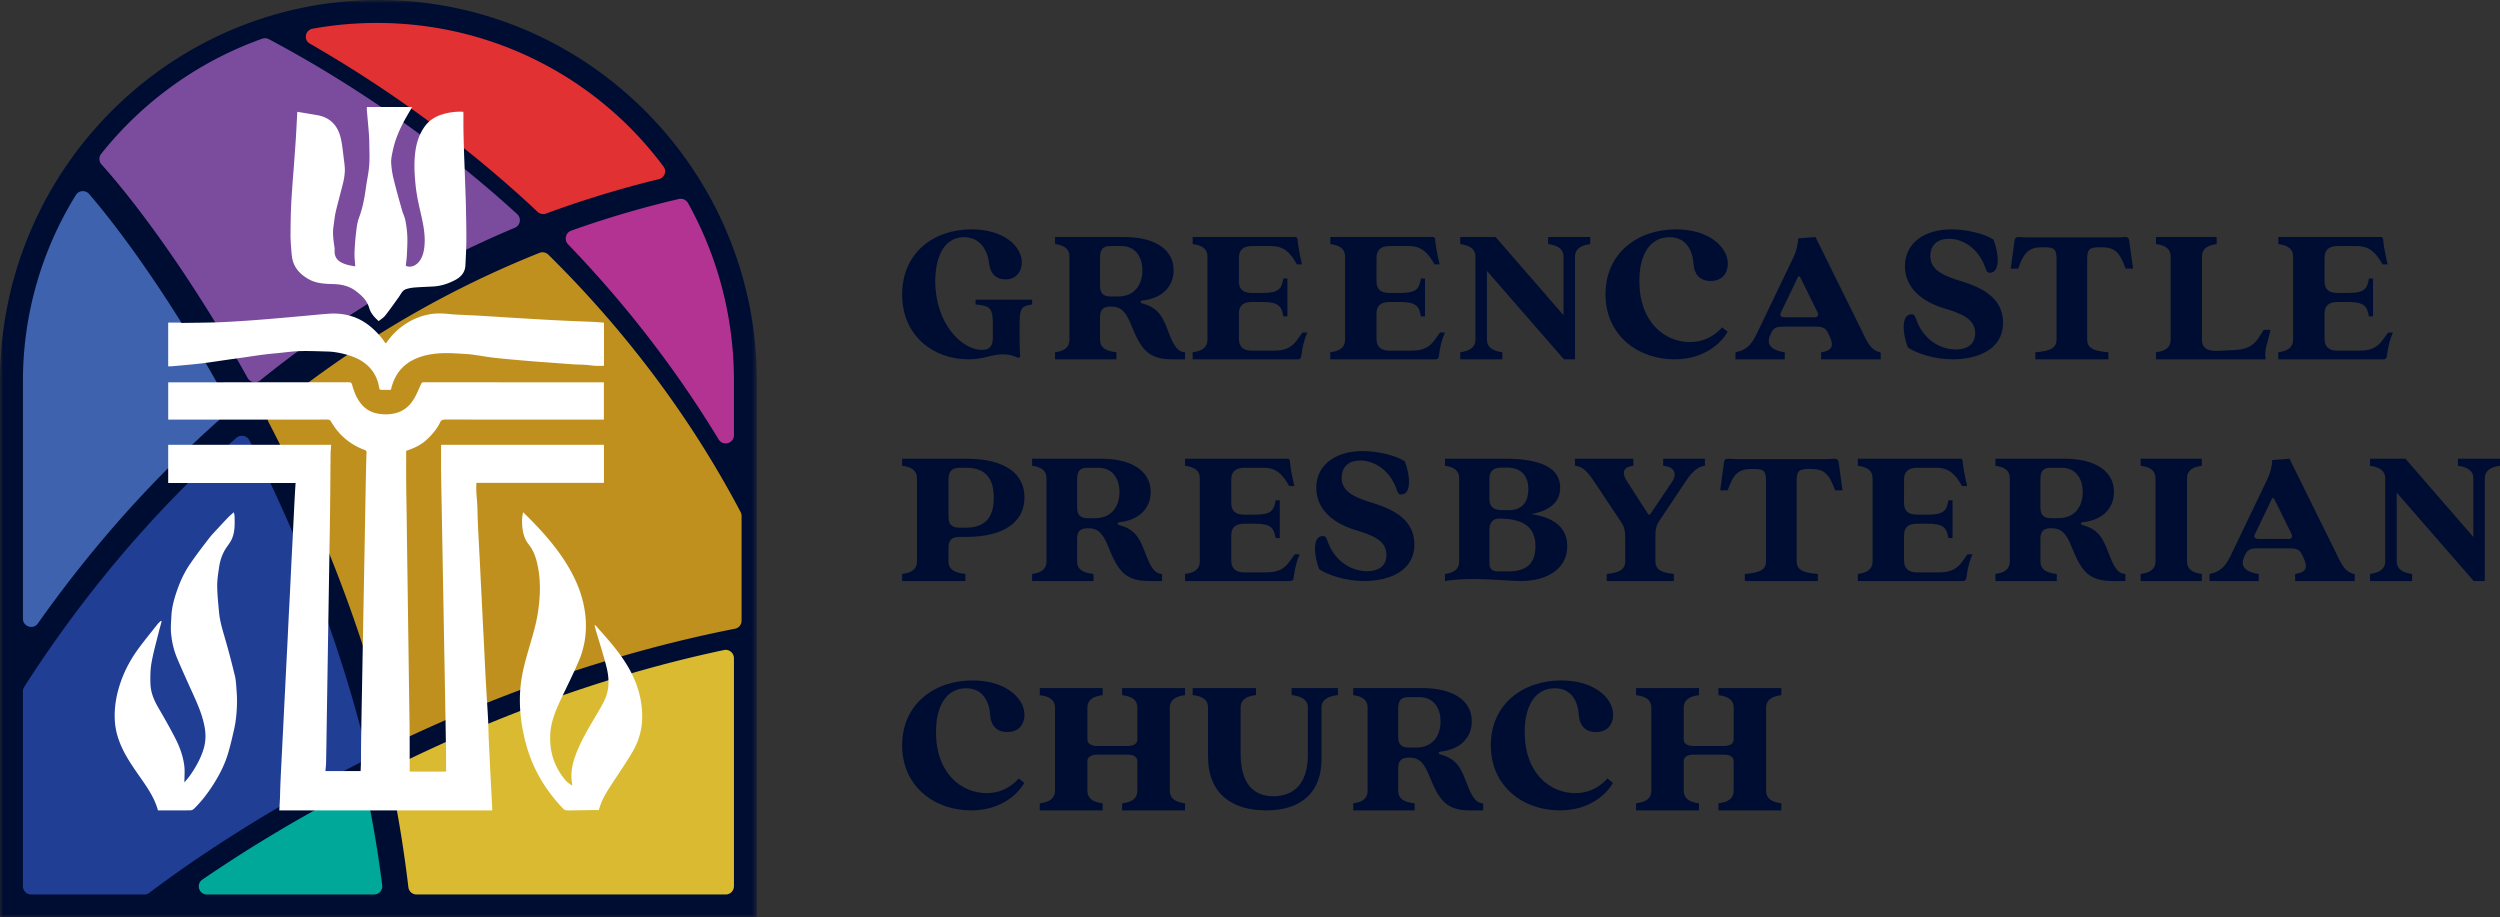
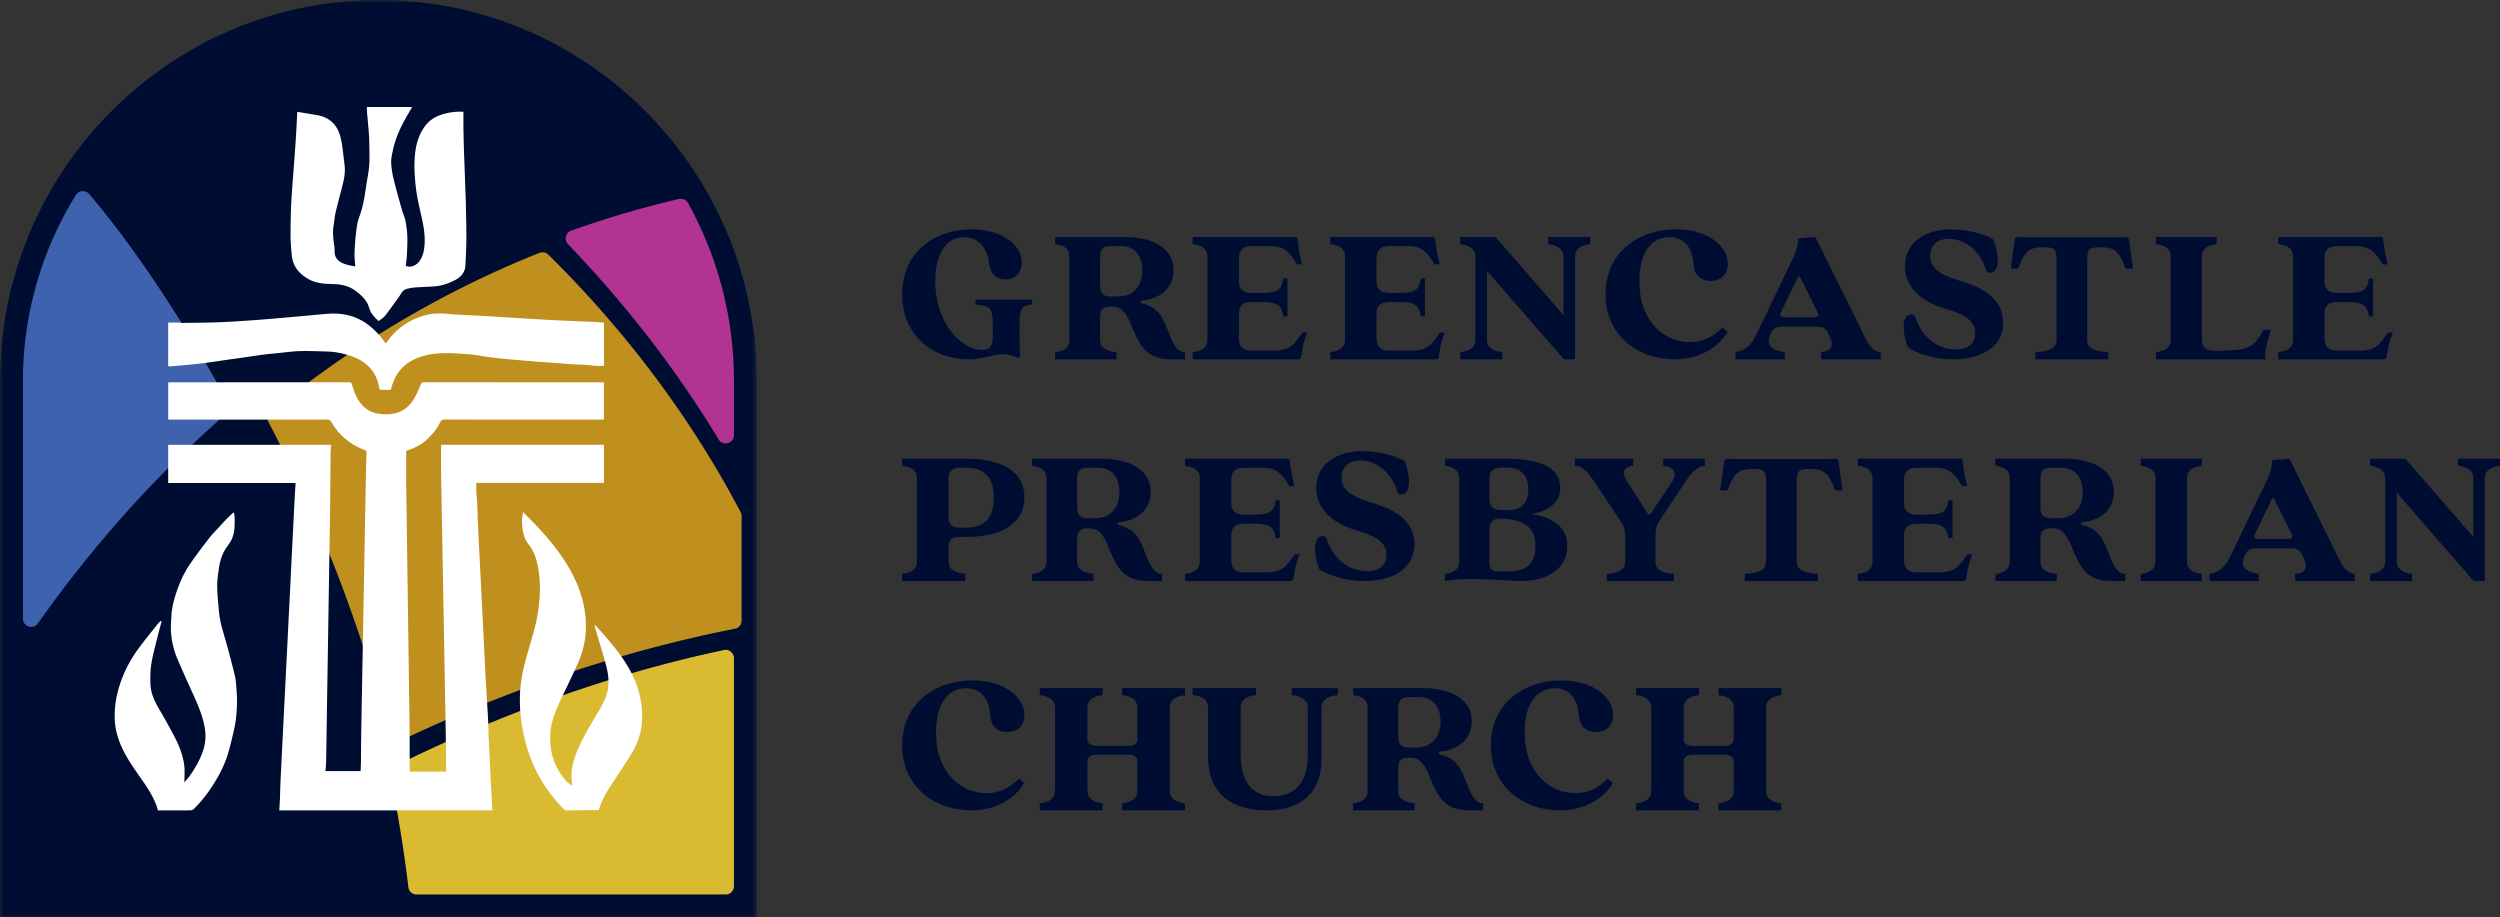
<svg xmlns="http://www.w3.org/2000/svg" xmlns:xlink="http://www.w3.org/1999/xlink" width="400.575" height="147" viewBox="0 0 400.575 147">
  <rect x="0" y="0" width="400.575" height="147" fill="#333333" stroke="none" />
  <defs>
    <path id="klwr4qss1a" d="M0 0h121.275v147H0z" />
  </defs>
  <g fill="none" fill-rule="evenodd">
    <mask id="4ywvwnzi9b" fill="#fff">
      <use xlink:href="#klwr4qss1a" />
    </mask>
    <path d="M60.637 0C27.201 0 0 27.367 0 61.005V147H121.275V61.005C121.275 27.367 94.073 0 60.637 0" fill="#000D33" mask="url(#4ywvwnzi9b)" />
    <path d="M36.594 64.642C28.17 49.092 19.687 37.377 14.28 31.084c-.575-.67-1.65-.596-2.113.153a56.533 56.533 0 0 0-8.492 29.866v38.03c0 1.28 1.657 1.807 2.397.76a196.74 196.74 0 0 1 14.211-17.85 183.748 183.748 0 0 1 16.013-15.787 1.316 1.316 0 0 0 .298-1.614" fill="#3E62AD" />
-     <path d="M87.486 34.22a164.654 164.654 0 0 1 18.08-5.512c.896-.219 1.31-1.26.764-1.996C95.976 12.747 79.251 3.675 60.376 3.675c-3.513 0-6.949.32-10.284.923-1.202.218-1.501 1.783-.445 2.39 8.982 5.158 20.452 12.702 32.093 22.951a181.009 181.009 0 0 1 4.394 4.003c.361.34.884.45 1.352.277" fill="#E13133" />
-     <path d="M58.763 120.517c-4.57-18.696-11.522-35.698-18.813-49.973-.394-.771-1.428-.958-2.08-.384a180.75 180.75 0 0 0-14.525 14.363C15.23 93.508 8.795 102.384 3.88 110.06a1.304 1.304 0 0 0-.205.705v31.243c0 .728.596 1.317 1.331 1.317H23.12c.292 0 .569-.091.8-.266 7.31-5.524 17.59-12.295 29.767-18.779 1.406-.75 2.87-1.508 4.38-2.273.548-.279.841-.897.696-1.49" fill="#213E95" />
-     <path d="M82.484 36.496c.89-.374 1.1-1.528.39-2.178-.696-.639-1.39-1.263-2.077-1.872C66.51 19.8 52.497 11.277 43.081 6.28A1.344 1.344 0 0 0 42 6.204a57.792 57.792 0 0 0-25.794 18.455c-.395.498-.37 1.21.055 1.684 5.834 6.48 14.807 18.695 23.418 34.22.4.72 1.35.912 1.994.393 11.226-9.054 24.777-17.724 40.811-24.46" fill="#7B4C9D" />
    <path d="M108.765 31.885a160.596 160.596 0 0 0-17.236 5.07c-.915.326-1.174 1.5-.498 2.202 8.233 8.543 16.642 18.926 24.11 31.246.7 1.156 2.459.663 2.459-.69v-8.707c0-10.344-2.68-20.05-7.361-28.472a1.341 1.341 0 0 0-1.474-.649" fill="#B33392" />
-     <path d="M33.16 143.325h26.782a1.31 1.31 0 0 0 1.297-1.471 190.028 190.028 0 0 0-2.433-14.64 1.312 1.312 0 0 0-1.886-.892c-9.62 4.997-17.901 10.097-24.501 14.623-1.058.725-.542 2.38.74 2.38" fill="#00A89A" />
    <path d="M43.022 67.617c6.9 13.235 14.312 30.426 19.26 50.214a1.31 1.31 0 0 0 1.834.865c14.551-6.91 32.9-13.87 53.65-17.956a1.3 1.3 0 0 0 1.059-1.27V82.67c0-.213-.052-.424-.152-.613C109.688 65 98.53 51.324 87.859 40.803a1.336 1.336 0 0 0-1.431-.282c-17.133 6.84-31.429 15.982-43.077 25.502a1.282 1.282 0 0 0-.329 1.594" fill="#BF901E" />
    <path d="M66.732 143.325h49.552c.727 0 1.316-.6 1.316-1.342v-36.51c0-.85-.77-1.492-1.588-1.32-19.654 4.158-37.632 11.12-52.803 18.626-.545.269-.831.877-.704 1.481a204.166 204.166 0 0 1 2.927 17.884 1.32 1.32 0 0 0 1.3 1.181" fill="#D9BA30" />
    <path d="M25.31 129.847c-.593-2.174-1.895-3.932-3.14-5.721-1.025-1.476-2.04-2.96-2.761-4.621-.556-1.278-.922-2.598-1.008-4.009-.13-2.152.245-4.212.943-6.226.68-1.962 1.669-3.762 2.894-5.418.977-1.32 2.017-2.592 3.036-3.879.146-.183.333-.332.502-.497l.124.089c-.157.578-.325 1.155-.468 1.737-.4 1.63-.869 3.247-1.156 4.898-.196 1.125-.214 2.301-.166 3.449.055 1.352.583 2.578 1.262 3.747.942 1.62 1.871 3.25 2.726 4.917.7 1.369 1.233 2.826 1.426 4.365.11.864.02 1.755.02 2.689.31-.38.634-.73.905-1.118.916-1.304 1.691-2.686 2.167-4.226.386-1.251.383-2.51.124-3.78-.356-1.75-1.052-3.372-1.785-4.983-.873-1.92-1.745-3.84-2.569-5.78-.543-1.28-.851-2.644-.975-4.026-.084-.922.01-1.864.056-2.795.069-1.398.442-2.733.898-4.044.517-1.486 1.174-2.916 2.059-4.209.968-1.416 2.01-2.782 3.058-4.14.49-.637 1.066-1.21 1.61-1.804.485-.53.973-1.056 1.474-1.57.27-.277.57-.525.89-.817.049.208.12.374.124.544.036 1.321.098 2.656-.5 3.882-.258.53-.658.986-.968 1.492-.546.894-.86 1.881-1.01 2.911-.145.99-.31 1.991-.3 2.985.014 1.394.169 2.788.292 4.178.14 1.584.637 3.082 1.069 4.6.534 1.875 1.03 3.762 1.482 5.659.171.715.193 1.47.252 2.21.05.639.085 1.283.077 1.924-.017 1.475-.135 2.944-.46 4.385-.305 1.346-.612 2.697-1.016 4.016-.522 1.703-1.332 3.279-2.283 4.782-.913 1.442-1.94 2.786-3.16 3.973a.848.848 0 0 1-.531.22c-.923.022-1.846.011-2.77.011H25.31M83.818 82.075c.298.292.56.542.815.799 2.248 2.251 4.363 4.618 6.065 7.334 1.54 2.456 2.662 5.08 3.045 7.99.35 2.65.05 5.237-.99 7.688-.872 2.06-1.889 4.057-2.84 6.083-.803 1.709-1.563 3.45-1.718 5.354-.24 2.949.567 5.593 2.53 7.823.242.274.579.462.872.69l.098-.079c-.032-.242-.07-.483-.096-.726-.147-1.372.136-2.68.598-3.956.85-2.345 2.147-4.453 3.397-6.588.523-.894 1.086-1.785 1.458-2.745.615-1.586.536-3.26.126-4.88-.499-1.964-1.125-3.895-1.695-5.842-.076-.261-.141-.527-.224-.837.1.024.16.02.185.047 1.995 2.249 4.03 4.466 5.489 7.143 1.244 2.285 1.945 4.725 1.967 7.338a11.033 11.033 0 0 1-1.542 5.744c-1.053 1.79-2.236 3.5-3.373 5.238-.845 1.293-1.65 2.603-2.026 4.107-.401 0-.79-.004-1.18.001-1.302.018-2.604.049-3.908.049-.195 0-.445-.086-.58-.225-2.92-3.019-5.006-6.534-6.072-10.643-.758-2.923-1.104-5.89-.821-8.91.205-2.208.817-4.322 1.429-6.441.493-1.706 1.024-3.419 1.31-5.167.467-2.864.585-5.757-.168-8.612-.255-.966-.651-1.869-1.277-2.649-.6-.747-.853-1.625-.974-2.551-.11-.838-.107-1.676.1-2.577" fill="#FFF" />
    <path d="M65.64 123.634h5.833v-.427c0-.745.007-1.49-.001-2.236-.023-1.78-.052-3.56-.08-5.34-.024-1.42-.053-2.84-.078-4.26l-.081-4.621c-.025-1.408-.054-2.815-.078-4.222-.028-1.553-.053-3.107-.081-4.661-.025-1.394-.054-2.787-.08-4.18-.027-1.554-.052-3.106-.08-4.66l-.08-4.34-.078-4.502c-.028-1.514-.065-3.027-.078-4.54-.013-1.446-.003-2.892-.003-4.37h26.1v6.094H76.32c0 .504-.019.978.004 1.45.035.684.116 1.366.148 2.05.042.873.05 1.749.086 2.623.045 1.097.103 2.192.159 3.288.05 1.016.108 2.032.159 3.048.055 1.082.106 2.165.16 3.249l.159 3.13c.054 1.095.105 2.191.16 3.288.05 1.003.108 2.006.157 3.01.083 1.664.16 3.33.243 4.993.047.95.1 1.9.156 2.85.076 1.292.16 2.583.237 3.875.031.527.06 1.056.08 1.584.031.875.044 1.75.083 2.623.073 1.65.157 3.301.238 4.952.051 1.016.106 2.032.16 3.048.051 1.003.106 2.006.157 3.009.007.13.001.26.001.411H44.755l.086-1.624c.005-.08.014-.16.016-.239.028-.874.044-1.748.083-2.623.072-1.625.157-3.25.238-4.875.052-1.043.107-2.086.159-3.13l.161-3.25c.051-1.042.106-2.086.158-3.128l.24-4.795c.051-1.016.107-2.033.158-3.049.08-1.65.159-3.302.24-4.951.05-.99.108-1.98.156-2.97.083-1.677.16-3.354.242-5.032.05-1.016.107-2.032.158-3.048.082-1.61.16-3.222.24-4.834.052-1.03.104-2.06.16-3.09.032-.59.073-1.182.114-1.825H26.95v-6.12h26.112l-.06.862c-.01.105-.03.21-.03.314-.028 3.113-.05 6.224-.083 9.335-.018 1.713-.051 3.427-.079 5.14-.025 1.674-.052 3.347-.079 5.02l-.08 5.02c-.026 1.7-.052 3.4-.08 5.1-.025 1.686-.053 3.373-.08 5.06l-.08 5.018-.078 5.06c-.026 1.66-.047 3.32-.083 4.98-.01.446-.067.89-.104 1.37h5.637c.021-.556.052-1.106.061-1.656.011-.652-.004-1.305.005-1.958.022-1.753.049-3.505.079-5.259.023-1.42.053-2.84.078-4.26l.08-4.422.08-4.42.08-4.301.08-4.381.08-4.34c.025-1.447.052-2.893.078-4.34.027-1.487.052-2.973.08-4.46.026-1.407.05-2.814.08-4.221.023-1.008.048-2.016.084-3.024.006-.218-.066-.324-.276-.4-1.637-.598-3.05-1.541-4.198-2.852-.456-.518-.843-1.104-1.21-1.691-.153-.248-.29-.333-.576-.333-8.327.007-16.652.006-24.979.006h-.535v-5.976h.425c9.508 0 19.016 0 28.525-.006.314 0 .426.077.518.408.334 1.194.782 2.36 1.642 3.278a4.245 4.245 0 0 0 2.29 1.297c1.063.213 2.117.22 3.162-.075 1.374-.387 2.314-1.316 2.977-2.534.358-.656.636-1.356.945-2.037.09-.198.169-.34.448-.339 9.56.01 19.122.008 28.685.009.052 0 .105.007.19.013v5.962h-.508c-8.314 0-16.627.005-24.94-.012-.401-.001-.638.12-.796.454-.491 1.044-1.231 1.893-2.051 2.687-.92.89-2.036 1.415-3.224 1.822l-.16.049c0 1.717-.01 3.42.003 5.123.013 1.807.051 3.613.076 5.42.028 2.019.053 4.038.08 6.058.025 1.873.054 3.746.08 5.619.028 1.966.053 3.932.08 5.898.025 1.86.053 3.72.079 5.58l.08 5.979c.026 1.886.064 3.772.076 5.658.014 2.005.004 4.01.004 6.065M47.634 17.913c1.02.17 2.07.348 3.123.523 2.197.365 3.403 1.734 3.859 3.773.247 1.107.345 2.248.49 3.375.076.598.165 1.203.146 1.8a9.322 9.322 0 0 1-.264 1.858c-.38 1.574-.826 3.134-1.196 4.712-.175.743-.232 1.514-.352 2.271-.18 1.135-.017 2.252.152 3.372.057.392-.02.81.07 1.19.234.97 1.041 1.356 1.912 1.62.418.129.86.182 1.343.28-.043-.752-.133-1.451-.11-2.148a36.1 36.1 0 0 1 .233-3.15c.1-.846.188-1.723.485-2.512.59-1.562.883-3.172 1.106-4.807.16-1.179.429-2.347.524-3.528.09-1.139.031-2.29.02-3.435a27.257 27.257 0 0 0-.08-1.855c-.093-1.19-.21-2.379-.311-3.568-.013-.167-.001-.336-.001-.534h7.256c-.332.572-.664 1.133-.985 1.7-.976 1.716-1.76 3.508-2.15 5.444-.122.601-.26 1.221-.225 1.823.05.876.191 1.756.4 2.61.405 1.66.876 3.307 1.338 4.953.155.553.43 1.078.537 1.637.161.84.28 1.696.31 2.55.037 1.005-.024 2.014-.071 3.021-.028.572-.115 1.142-.172 1.692.798.408 1.78-.065 2.32-.923.409-.651.58-1.384.66-2.148.226-2.174-.343-4.24-.808-6.328-.264-1.183-.49-2.383-.61-3.587-.132-1.32-.223-2.657-.153-3.98.1-1.896.463-3.75 1.633-5.357.68-.934 1.594-1.538 2.683-1.887a9.496 9.496 0 0 1 3.486-.46c.009.11.023.221.024.33.001.818-.009 1.636.003 2.453.017 1.112.048 2.223.08 3.334.019.697.051 1.393.077 2.09l.158 4.487c.028.786.063 1.573.078 2.359.033 1.838.082 3.676.072 5.514-.007 1.352-.087 2.706-.153 4.058-.056 1.113-.717 1.853-1.664 2.347-1.09.567-2.249.953-3.496 1.021-.997.056-1.996.087-2.99.164a6.56 6.56 0 0 0-1.304.241c-.641.185-.855.79-1.199 1.266-.72 1.001-1.428 2.015-2.19 2.986-.272.347-.685.587-1.05.89-.68-.604-1.283-1.259-1.526-2.118-.346-1.22-1.205-1.996-2.175-2.726-1.073-.806-2.3-1.056-3.601-1.09-1.353-.036-2.695-.093-3.916-.781-1.436-.809-2.437-1.922-2.674-3.577-.084-.584-.118-1.175-.16-1.763-.038-.565-.08-1.133-.076-1.7.011-1.447.026-2.897.081-4.343.049-1.287.148-2.57.235-3.853.07-1.013.16-2.024.234-3.037.11-1.5.224-3 .318-4.5.084-1.351.145-2.703.216-4.05" fill="#FFF" />
    <path d="M26.95 58.695v-7.004c.596 0 1.185-.004 1.775.002.155.002.312.053.467.05 1.747-.023 3.494-.037 5.24-.083a99.618 99.618 0 0 0 3.355-.164c1.194-.07 2.389-.154 3.582-.246 1.308-.099 2.617-.212 3.926-.325 1.215-.106 2.43-.219 3.645-.327 1.229-.111 2.455-.238 3.685-.326 2.527-.181 4.822.444 6.807 2.12.849.717 1.6 1.526 2.227 2.457.044.063.111.108.18.174.878-1.291 1.945-2.36 3.237-3.18a10.438 10.438 0 0 1 3.858-1.502c1.13-.194 2.247-.112 3.371.006.458.048.92.063 1.379.086 1.131.057 2.262.104 3.393.168 1.299.073 2.596.164 3.895.244 1.353.083 2.706.164 4.06.245.958.056 1.917.114 2.876.164 1.106.058 2.21.114 3.316.163 1.343.06 2.688.106 4.031.168.499.023.995.077 1.52.12v6.911c-.477 0-.957.021-1.434-.005-.51-.029-1.016-.12-1.525-.152-.684-.044-1.371-.044-2.056-.09-1.442-.098-2.884-.215-4.326-.32-.42-.033-.84-.053-1.26-.088-1.281-.105-2.563-.21-3.844-.326-1.125-.101-2.25-.2-3.37-.335-.868-.103-1.73-.263-2.599-.387-.493-.071-.988-.147-1.485-.174-1.25-.071-2.503-.184-3.753-.154-1.707.04-3.399.312-4.95 1.097-1.782.901-2.9 2.398-3.435 4.361-.035.13-.067.26-.11.429-.531 0-1.073.011-1.614-.01-.086-.004-.228-.14-.242-.23-.2-1.412-.783-2.627-1.797-3.594-.838-.8-1.843-1.31-2.932-1.657-1.167-.371-2.353-.622-3.574-.656-1.469-.041-2.938-.106-4.405-.069-1.139.029-2.273.197-3.41.308-.809.079-1.62.15-2.426.255-1.077.14-2.149.31-3.225.464-.841.121-1.683.231-2.525.352-1.074.155-2.147.324-3.222.47-.754.103-1.51.19-2.266.266-1.175.116-2.352.218-3.528.322-.157.014-.316.002-.512.002" fill="#FFF" />
    <path d="M144.55 47.178c0-6.598 4.96-10.428 11.128-10.428 5.12 0 8.044 2.67 8.044 5.311 0 1.383-.827 2.704-2.608 2.704-1.716 0-2.448-1.127-2.606-2.479-.255-2.157-1.43-4.281-4.039-4.281-3.02 0-4.609 2.865-4.609 7.08 0 6.728 4.228 10.977 7.471 10.977 1.304 0 1.749-.675 1.749-1.93v-2.319c0-2.478-.508-2.831-2.766-3.025v-.773h9.061v.773c-1.622.226-2.003.547-2.003 3.025v2.447c0 .805 0 1.867.096 2.704.031.354-.223.45-.541.29-.635-.258-1.24-.484-2.194-.484-1.876 0-3.02.805-5.596.805-5.531 0-10.587-3.733-10.587-10.397M178.021 47.507h1.09c3.043 0 3.94-2.367 3.94-4.167 0-1.893-.897-3.914-3.396-3.914h-1.795c-1.217 0-1.6.632-1.6 1.895v4.387c0 1.262.448 1.799 1.761 1.799m-6.664 6.912v-13.32c0-1.2-.801-1.799-2.307-1.989v-1.135h11.086c4.709 0 7.913 1.862 7.913 5.334 0 2.43-1.634 4.513-5.126 4.86-.224.032-.224.348 0 .41 2.018.537 3.107 1.421 4.101 4.104.64 1.579 1.282 3.757 2.851 3.757v1.135h-2.05c-3.876 0-4.998-1.61-6.569-5.491-.864-2.147-1.6-2.968-3.267-2.968-1.281 0-1.73.537-1.73 1.736v3.567c0 1.231.833 1.83 2.627 2.02v1.136h-9.836V56.44c1.506-.19 2.307-.79 2.307-2.021M193.471 54.419v-13.32c0-1.2-.823-1.799-2.371-1.989v-1.135h16.367c.296 0 .396.094.429.346.097.884.196 1.83.723 4.04h-.822c-1.055-1.924-2.109-2.935-4.117-2.935h-3.063c-1.449 0-2.108.663-2.108 1.894v3.756c0 1.263.66 1.862 2.108 1.862h1.712c2.537 0 3.03-.632 3.294-2.304h.658v6.06h-.658c-.263-1.609-.757-2.303-3.294-2.303h-1.712c-1.449 0-2.108.6-2.108 1.862v4.008c0 1.2.627 1.925 2.01 1.925h3.621c2.141 0 2.997-.757 3.756-1.8l.79-1.103h.789c-.427.915-.789 2.209-.987 3.851-.032.284-.23.441-.527.441H191.1v-1.136c1.548-.19 2.371-.789 2.371-2.02M215.52 54.419v-13.32c0-1.2-.823-1.799-2.37-1.989v-1.135h16.366c.297 0 .395.094.427.346.1.884.198 1.83.726 4.04h-.824c-1.054-1.924-2.108-2.935-4.117-2.935h-3.062c-1.449 0-2.107.663-2.107 1.894v3.756c0 1.263.658 1.862 2.107 1.862h1.712c2.537 0 3.03-.632 3.294-2.304h.658v6.06h-.658c-.264-1.609-.757-2.303-3.294-2.303h-1.712c-1.449 0-2.107.6-2.107 1.862v4.008c0 1.2.625 1.925 2.008 1.925h3.623c2.14 0 2.997-.757 3.753-1.8l.791-1.103h.791c-.429.915-.79 2.209-.989 3.851-.032.284-.23.441-.526.441h-16.86v-1.136c1.547-.19 2.37-.789 2.37-2.02M236.412 54.419v-13.32c0-1.2-.95-1.799-2.437-1.989v-1.135h5.665l10.886 12.53V41.1c0-1.2-.948-1.8-2.468-1.99v-1.135h6.742v1.135c-1.488.19-2.438.79-2.438 1.99v16.475h-1.772l-12.342-14.171v11.015c0 1.231.98 1.83 2.468 2.02v1.136h-6.741v-1.136c1.488-.19 2.437-.789 2.437-2.02M257.25 47.147c0-6.567 5.102-10.397 11.311-10.397 5.266 0 8.289 2.833 8.289 5.503 0 1.417-.813 2.77-2.763 2.77-1.82 0-2.633-1.225-2.731-2.673-.13-2.188-1.137-4.345-3.867-4.345-3.12 0-4.877 2.833-4.81 7.178.032 6.438 4.061 9.624 8.093 9.624 1.592 0 3.476-.482 5.168-2.35l.877.709c-.845 1.545-3.51 4.409-8.516 4.409-5.818 0-11.051-3.798-11.051-10.428M285.833 50.834h4.959c.37 0 .675-.282.439-.78l-2.666-5.4c-.27-.53-.404-.53-.607 0l-2.664 5.555c-.17.406.236.625.54.625m-4.251 2.434 5.633-11.735c.742-1.466.912-2.747.912-3.34l2.765-.218 7.185 14.543c1.18 2.403 1.552 3.528 3.272 3.964v1.093h-9.546v-1.124c1.99-.312 1.99-1.216 1.315-2.652l-.236-.5c-.404-.905-1.181-.967-1.99-.967h-5.16c-.911 0-1.519.124-1.923.967l-.135.312c-.742 1.56.067 2.497 2.293 2.84v1.124h-7.893v-1.124c1.99-.405 2.699-1.498 3.508-3.183M305.7 55.676c-.907-2.318-1.064-5.31.561-5.31.439 0 .563.192.782.836 1.125 3.155 3.72 4.763 6.282 4.796 2.28 0 3.156-1.159 3.156-2.607 0-2.382-2.343-3.186-5.094-4.024-3.188-.997-6.157-3.09-6.157-6.727 0-3.83 3.314-5.89 7.407-5.89 2.469 0 5.406.708 6.781 1.642.907 2.317 1.063 5.31-.563 5.31-.436 0-.562-.192-.749-.836-1.094-3.058-3.563-4.603-5.813-4.603-2.25 0-3 1.416-3 2.736 0 2.06 1.688 3.025 4.344 3.862 3.188.966 7.313 2.447 7.313 6.824 0 4.57-4.469 5.89-8.094 5.89-2.906 0-5.782-.965-7.156-1.899M329.521 54.398V41.627c0-1.792-.352-2.013-2.245-2.013-2.278 0-2.984.88-3.913 3.43h-1.188l.61-4.468c.032-.409.289-.63.705-.598.385.032 1.123.063 1.829.063h13.28c.706 0 1.476-.03 1.861-.063.416-.031.673.189.706.598l.609 4.467h-1.187c-.93-2.549-1.636-3.429-3.913-3.429-1.894 0-2.245.22-2.245 2.013v12.77c0 1.259.802 1.856 3.399 2.045v1.133H326.12v-1.133c2.598-.189 3.4-.786 3.4-2.044M347.808 54.419v-13.32c0-1.2-.82-1.799-2.358-1.989v-1.135h9.727v1.135c-1.506.19-2.357.79-2.357 1.99v13.319c0 1.263.72 1.893 2.653 1.8l2.456-.128c2.163-.095 3.144-.694 4.063-2.083l.72-1.167h1.113l-.49 1.894c-.296 1.01-.459 1.641-.33 2.84H345.45v-1.136c1.539-.19 2.358-.789 2.358-2.02M367.42 54.419v-13.32c0-1.2-.823-1.799-2.37-1.989v-1.135h16.366c.297 0 .395.094.427.346.1.884.198 1.83.726 4.04h-.824c-1.054-1.924-2.108-2.935-4.117-2.935h-3.062c-1.449 0-2.107.663-2.107 1.894v3.756c0 1.263.658 1.862 2.107 1.862h1.712c2.537 0 3.03-.632 3.294-2.304h.658v6.06h-.658c-.264-1.609-.757-2.303-3.294-2.303h-1.712c-1.449 0-2.107.6-2.107 1.862v4.008c0 1.2.625 1.925 2.008 1.925h3.623c2.14 0 2.997-.757 3.753-1.8l.791-1.103h.791c-.429.915-.79 2.209-.989 3.851-.032.284-.23.441-.526.441h-16.86v-1.136c1.547-.19 2.37-.789 2.37-2.02M153.79 84.547h1.023c3.364 0 4.42-2.052 4.42-4.766 0-2.84-1.056-4.829-4.42-4.829h-.991c-1.385 0-1.847.663-1.847 1.894v5.87c0 1.294.462 1.83 1.814 1.83m-6.863 5.398V76.626c0-1.2-.825-1.8-2.376-1.99V73.5h10.263c6.235 0 9.337 2.368 9.337 6.219 0 3.786-3.102 6.311-9.337 6.311h-1.024c-1.352 0-1.814.536-1.814 1.831v2.083c0 1.231.857 1.83 2.705 2.02V93.1h-10.13v-1.136c1.551-.19 2.376-.789 2.376-2.02M174.346 83.032h1.09c3.043 0 3.94-2.367 3.94-4.167 0-1.893-.897-3.914-3.396-3.914h-1.795c-1.217 0-1.6.632-1.6 1.895v4.386c0 1.263.448 1.8 1.761 1.8m-6.664 6.912v-13.32c0-1.2-.801-1.799-2.307-1.989V73.5h11.086c4.709 0 7.913 1.862 7.913 5.334 0 2.43-1.634 4.513-5.126 4.86-.224.032-.224.348 0 .41 2.018.537 3.107 1.421 4.101 4.104.64 1.579 1.282 3.757 2.851 3.757V93.1h-2.05c-3.876 0-4.998-1.61-6.569-5.491-.864-2.147-1.6-2.968-3.267-2.968-1.281 0-1.73.537-1.73 1.736v3.567c0 1.231.833 1.83 2.627 2.02V93.1h-9.836v-1.135c1.506-.19 2.307-.79 2.307-2.021M192.246 89.944v-13.32c0-1.2-.823-1.799-2.371-1.989V73.5h16.367c.296 0 .396.094.429.346.097.884.196 1.832.723 4.04h-.822c-1.055-1.924-2.109-2.935-4.117-2.935h-3.063c-1.449 0-2.108.663-2.108 1.894V80.6c0 1.263.66 1.862 2.108 1.862h1.712c2.537 0 3.03-.632 3.294-2.304h.658v6.06h-.658c-.263-1.609-.757-2.303-3.294-2.303h-1.712c-1.449 0-2.108.6-2.108 1.862v4.008c0 1.2.627 1.925 2.01 1.925h3.621c2.141 0 2.997-.757 3.756-1.8l.79-1.103h.789c-.427.915-.789 2.209-.987 3.851-.032.284-.23.441-.527.441h-16.861v-1.136c1.548-.19 2.371-.789 2.371-2.02M211.375 91.201c-.907-2.318-1.064-5.31.561-5.31.439 0 .563.192.782.836 1.125 3.155 3.72 4.764 6.282 4.796 2.28 0 3.156-1.159 3.156-2.608 0-2.381-2.343-3.185-5.094-4.023-3.188-.997-6.157-3.09-6.157-6.727 0-3.83 3.314-5.89 7.407-5.89 2.469 0 5.406.708 6.781 1.642.907 2.317 1.063 5.31-.563 5.31-.436 0-.562-.192-.749-.836-1.094-3.058-3.563-4.603-5.813-4.603-2.25 0-3 1.416-3 2.736 0 2.06 1.688 3.025 4.344 3.862 3.188.966 7.313 2.447 7.313 6.824 0 4.57-4.469 5.89-8.094 5.89-2.906 0-5.782-.965-7.156-1.899M240.011 91.554h1.71c2.597 0 4.306-1.042 4.306-4.04 0-2.999-1.836-4.419-5.825-4.419-.92 0-1.553.568-1.553 1.799v5.428c0 .821.475 1.232 1.362 1.232m.665-9.816h1.108c2.407 0 3.104-1.674 3.104-3.346 0-2.242-1.203-3.472-3.452-3.472h-.76c-1.394 0-2.027.536-2.027 1.767v3.251c0 1.231.633 1.8 2.027 1.8m-6.872 8.206V76.656c0-1.231-.792-1.83-2.279-2.02V73.5h9.657c5.827 0 8.804 1.515 8.804 4.64 0 1.893-1.14 3.629-4.655 4.228 3.99.569 5.794 2.43 5.794 5.146 0 3.535-3.102 5.586-7.44 5.586-2.376 0-7.886-.726-12.16 0v-1.135c1.487-.19 2.28-.79 2.28-2.021M260.407 89.944v-3.819c0-1.263-.223-1.83-.67-2.494l-3.756-5.65c-1.337-2.05-2.133-3.22-3.631-3.346V73.5h9.362v1.135c-1.401.127-2.102.885-.924 2.62l3.248 5.05c.127.222.319.222.446 0l3.44-5.113c.827-1.23.444-2.398-1.434-2.557V73.5h6.687v1.135c-1.497.159-2.484 1.579-3.312 2.841l-3.98 5.965c-.542.79-.636 1.421-.636 2.684v3.819c0 1.231.828 1.83 2.96 2.02V93.1h-10.762v-1.136c2.134-.19 2.962-.789 2.962-2.02M282.971 89.923V77.152c0-1.792-.352-2.013-2.245-2.013-2.278 0-2.984.88-3.913 3.43h-1.188l.61-4.468c.032-.409.289-.63.705-.598.385.032 1.123.063 1.829.063h13.28c.706 0 1.476-.03 1.861-.063.416-.031.673.189.706.598l.609 4.467h-1.187c-.93-2.549-1.636-3.429-3.913-3.429-1.894 0-2.245.22-2.245 2.013v12.77c0 1.259.802 1.856 3.399 2.045V93.1H279.57v-1.133c2.598-.189 3.4-.786 3.4-2.044M300.045 89.944v-13.32c0-1.2-.823-1.799-2.37-1.989V73.5h16.366c.297 0 .395.094.427.346.1.884.198 1.832.726 4.04h-.824c-1.054-1.924-2.108-2.935-4.117-2.935h-3.062c-1.449 0-2.107.663-2.107 1.894V80.6c0 1.263.658 1.862 2.107 1.862h1.712c2.537 0 3.03-.632 3.294-2.304h.658v6.06h-.658c-.264-1.609-.757-2.303-3.294-2.303h-1.712c-1.449 0-2.107.6-2.107 1.862v4.008c0 1.2.625 1.925 2.008 1.925h3.623c2.14 0 2.997-.757 3.753-1.8l.791-1.103h.791c-.429.915-.79 2.209-.989 3.851-.032.284-.23.441-.526.441h-16.86v-1.136c1.547-.19 2.37-.789 2.37-2.02M328.695 83.032h1.09c3.044 0 3.94-2.367 3.94-4.167 0-1.893-.896-3.914-3.395-3.914h-1.794c-1.217 0-1.603.632-1.603 1.895v4.386c0 1.263.45 1.8 1.762 1.8m-6.663 6.912v-13.32c0-1.2-.801-1.799-2.307-1.989V73.5h11.086c4.71 0 7.913 1.862 7.913 5.334 0 2.43-1.634 4.513-5.126 4.86-.225.032-.225.348 0 .41 2.018.537 3.107 1.421 4.1 4.104.641 1.579 1.282 3.757 2.852 3.757V93.1h-2.05c-3.877 0-4.999-1.61-6.568-5.491-.865-2.147-1.602-2.968-3.268-2.968-1.282 0-1.73.537-1.73 1.736v3.567c0 1.231.832 1.83 2.627 2.02V93.1h-9.836v-1.135c1.506-.19 2.307-.79 2.307-2.021M345.375 89.944v-13.32c0-1.2-.825-1.799-2.375-1.989V73.5h9.8v1.135c-1.517.19-2.375.79-2.375 1.99v13.319c0 1.231.858 1.83 2.375 2.02V93.1H343v-1.136c1.55-.19 2.375-.789 2.375-2.02M361.783 86.358h4.959c.37 0 .675-.28.439-.78l-2.666-5.4c-.27-.53-.404-.53-.607 0l-2.664 5.557c-.17.405.236.623.54.623m-4.251 2.436 5.633-11.736c.742-1.467.912-2.747.912-3.34l2.765-.218 7.185 14.544c1.18 2.403 1.552 3.527 3.272 3.964V93.1h-9.546v-1.123c1.99-.312 1.99-1.217 1.315-2.653l-.236-.5c-.404-.905-1.181-.967-1.99-.967h-5.16c-.911 0-1.519.125-1.923.968l-.135.31c-.742 1.562.067 2.498 2.293 2.842V93.1h-7.893v-1.123c1.99-.406 2.699-1.499 3.508-3.183M382.187 89.944v-13.32c0-1.2-.95-1.799-2.437-1.989V73.5h5.665l10.887 12.53v-9.405c0-1.2-.948-1.8-2.468-1.99V73.5h6.741v1.135c-1.487.19-2.437.79-2.437 1.99V93.1h-1.772l-12.343-14.171v11.015c0 1.231.98 1.83 2.468 2.02V93.1h-6.741v-1.136c1.488-.19 2.437-.789 2.437-2.02M144.55 119.422c0-6.567 5.103-10.397 11.311-10.397 5.267 0 8.289 2.833 8.289 5.503 0 1.417-.813 2.77-2.763 2.77-1.82 0-2.632-1.225-2.73-2.673-.13-2.188-1.138-4.345-3.868-4.345-3.12 0-4.876 2.833-4.81 7.178.032 6.438 4.062 9.624 8.093 9.624 1.592 0 3.478-.482 5.168-2.35l.878.709c-.846 1.545-3.511 4.409-8.517 4.409-5.818 0-11.051-3.798-11.051-10.428M169.043 126.694v-13.32c0-1.2-.848-1.799-2.443-1.989v-1.135h10.076v1.135c-1.56.19-2.442.79-2.442 1.99v5.113c0 .725.712 1.041 1.56 1.041h4.887c.882 0 1.56-.316 1.56-1.041v-5.113c0-1.2-.848-1.8-2.442-1.99v-1.135h10.076v1.135c-1.561.19-2.443.79-2.443 1.99v13.319c0 1.231.882 1.83 2.443 2.02v1.136h-10.076v-1.136c1.594-.19 2.442-.789 2.442-2.02v-4.734c0-.726-.678-1.042-1.527-1.042h-4.953c-.815 0-1.527.316-1.527 1.042v4.734c0 1.231.882 1.83 2.442 2.02v1.136H166.6v-1.136c1.595-.19 2.443-.789 2.443-2.02M193.56 121.184v-7.859c0-1.18-.855-1.77-2.46-1.957v-1.118h10.15v1.118c-1.572.186-2.46.776-2.46 1.957v7.486c0 4.815 2.119 6.771 5.263 6.771 3.144 0 5.502-1.926 5.502-6.585v-7.672c0-1.18-.99-1.77-2.597-1.957v-1.118h7.417v1.118c-1.608.186-2.632.776-2.632 1.957v8.355c0 4.97-2.94 8.17-8.853 8.17-5.399 0-9.33-2.579-9.33-8.666M225.796 119.782h1.09c3.043 0 3.94-2.367 3.94-4.167 0-1.893-.897-3.914-3.396-3.914h-1.794c-1.217 0-1.603.632-1.603 1.895v4.387c0 1.262.45 1.799 1.763 1.799m-6.664 6.912v-13.32c0-1.2-.801-1.799-2.307-1.989v-1.135h11.086c4.71 0 7.913 1.862 7.913 5.334 0 2.43-1.634 4.513-5.126 4.86-.225.032-.225.348 0 .41 2.018.537 3.108 1.421 4.1 4.104.641 1.579 1.282 3.757 2.852 3.757v1.135h-2.05c-3.877 0-4.999-1.61-6.568-5.491-.865-2.147-1.602-2.968-3.268-2.968-1.282 0-1.73.537-1.73 1.736v3.567c0 1.231.832 1.83 2.627 2.02v1.136h-9.836v-1.135c1.506-.19 2.307-.79 2.307-2.021M238.875 119.422c0-6.567 5.102-10.397 11.311-10.397 5.266 0 8.289 2.833 8.289 5.503 0 1.417-.813 2.77-2.763 2.77-1.82 0-2.633-1.225-2.73-2.673-.131-2.188-1.138-4.345-3.868-4.345-3.12 0-4.877 2.833-4.81 7.178.032 6.438 4.061 9.624 8.093 9.624 1.592 0 3.476-.482 5.168-2.35l.877.709c-.845 1.545-3.51 4.409-8.516 4.409-5.818 0-11.051-3.798-11.051-10.428M264.592 126.694v-13.32c0-1.2-.848-1.799-2.442-1.989v-1.135h10.076v1.135c-1.56.19-2.442.79-2.442 1.99v5.113c0 .725.711 1.041 1.56 1.041h4.886c.882 0 1.56-.316 1.56-1.041v-5.113c0-1.2-.847-1.8-2.443-1.99v-1.135h10.078v1.135c-1.561.19-2.443.79-2.443 1.99v13.319c0 1.231.882 1.83 2.443 2.02v1.136h-10.078v-1.136c1.596-.19 2.443-.789 2.443-2.02v-4.734c0-.726-.678-1.042-1.526-1.042h-4.954c-.815 0-1.526.316-1.526 1.042v4.734c0 1.231.882 1.83 2.442 2.02v1.136H262.15v-1.136c1.594-.19 2.442-.789 2.442-2.02" fill="#000D33" />
  </g>
</svg>